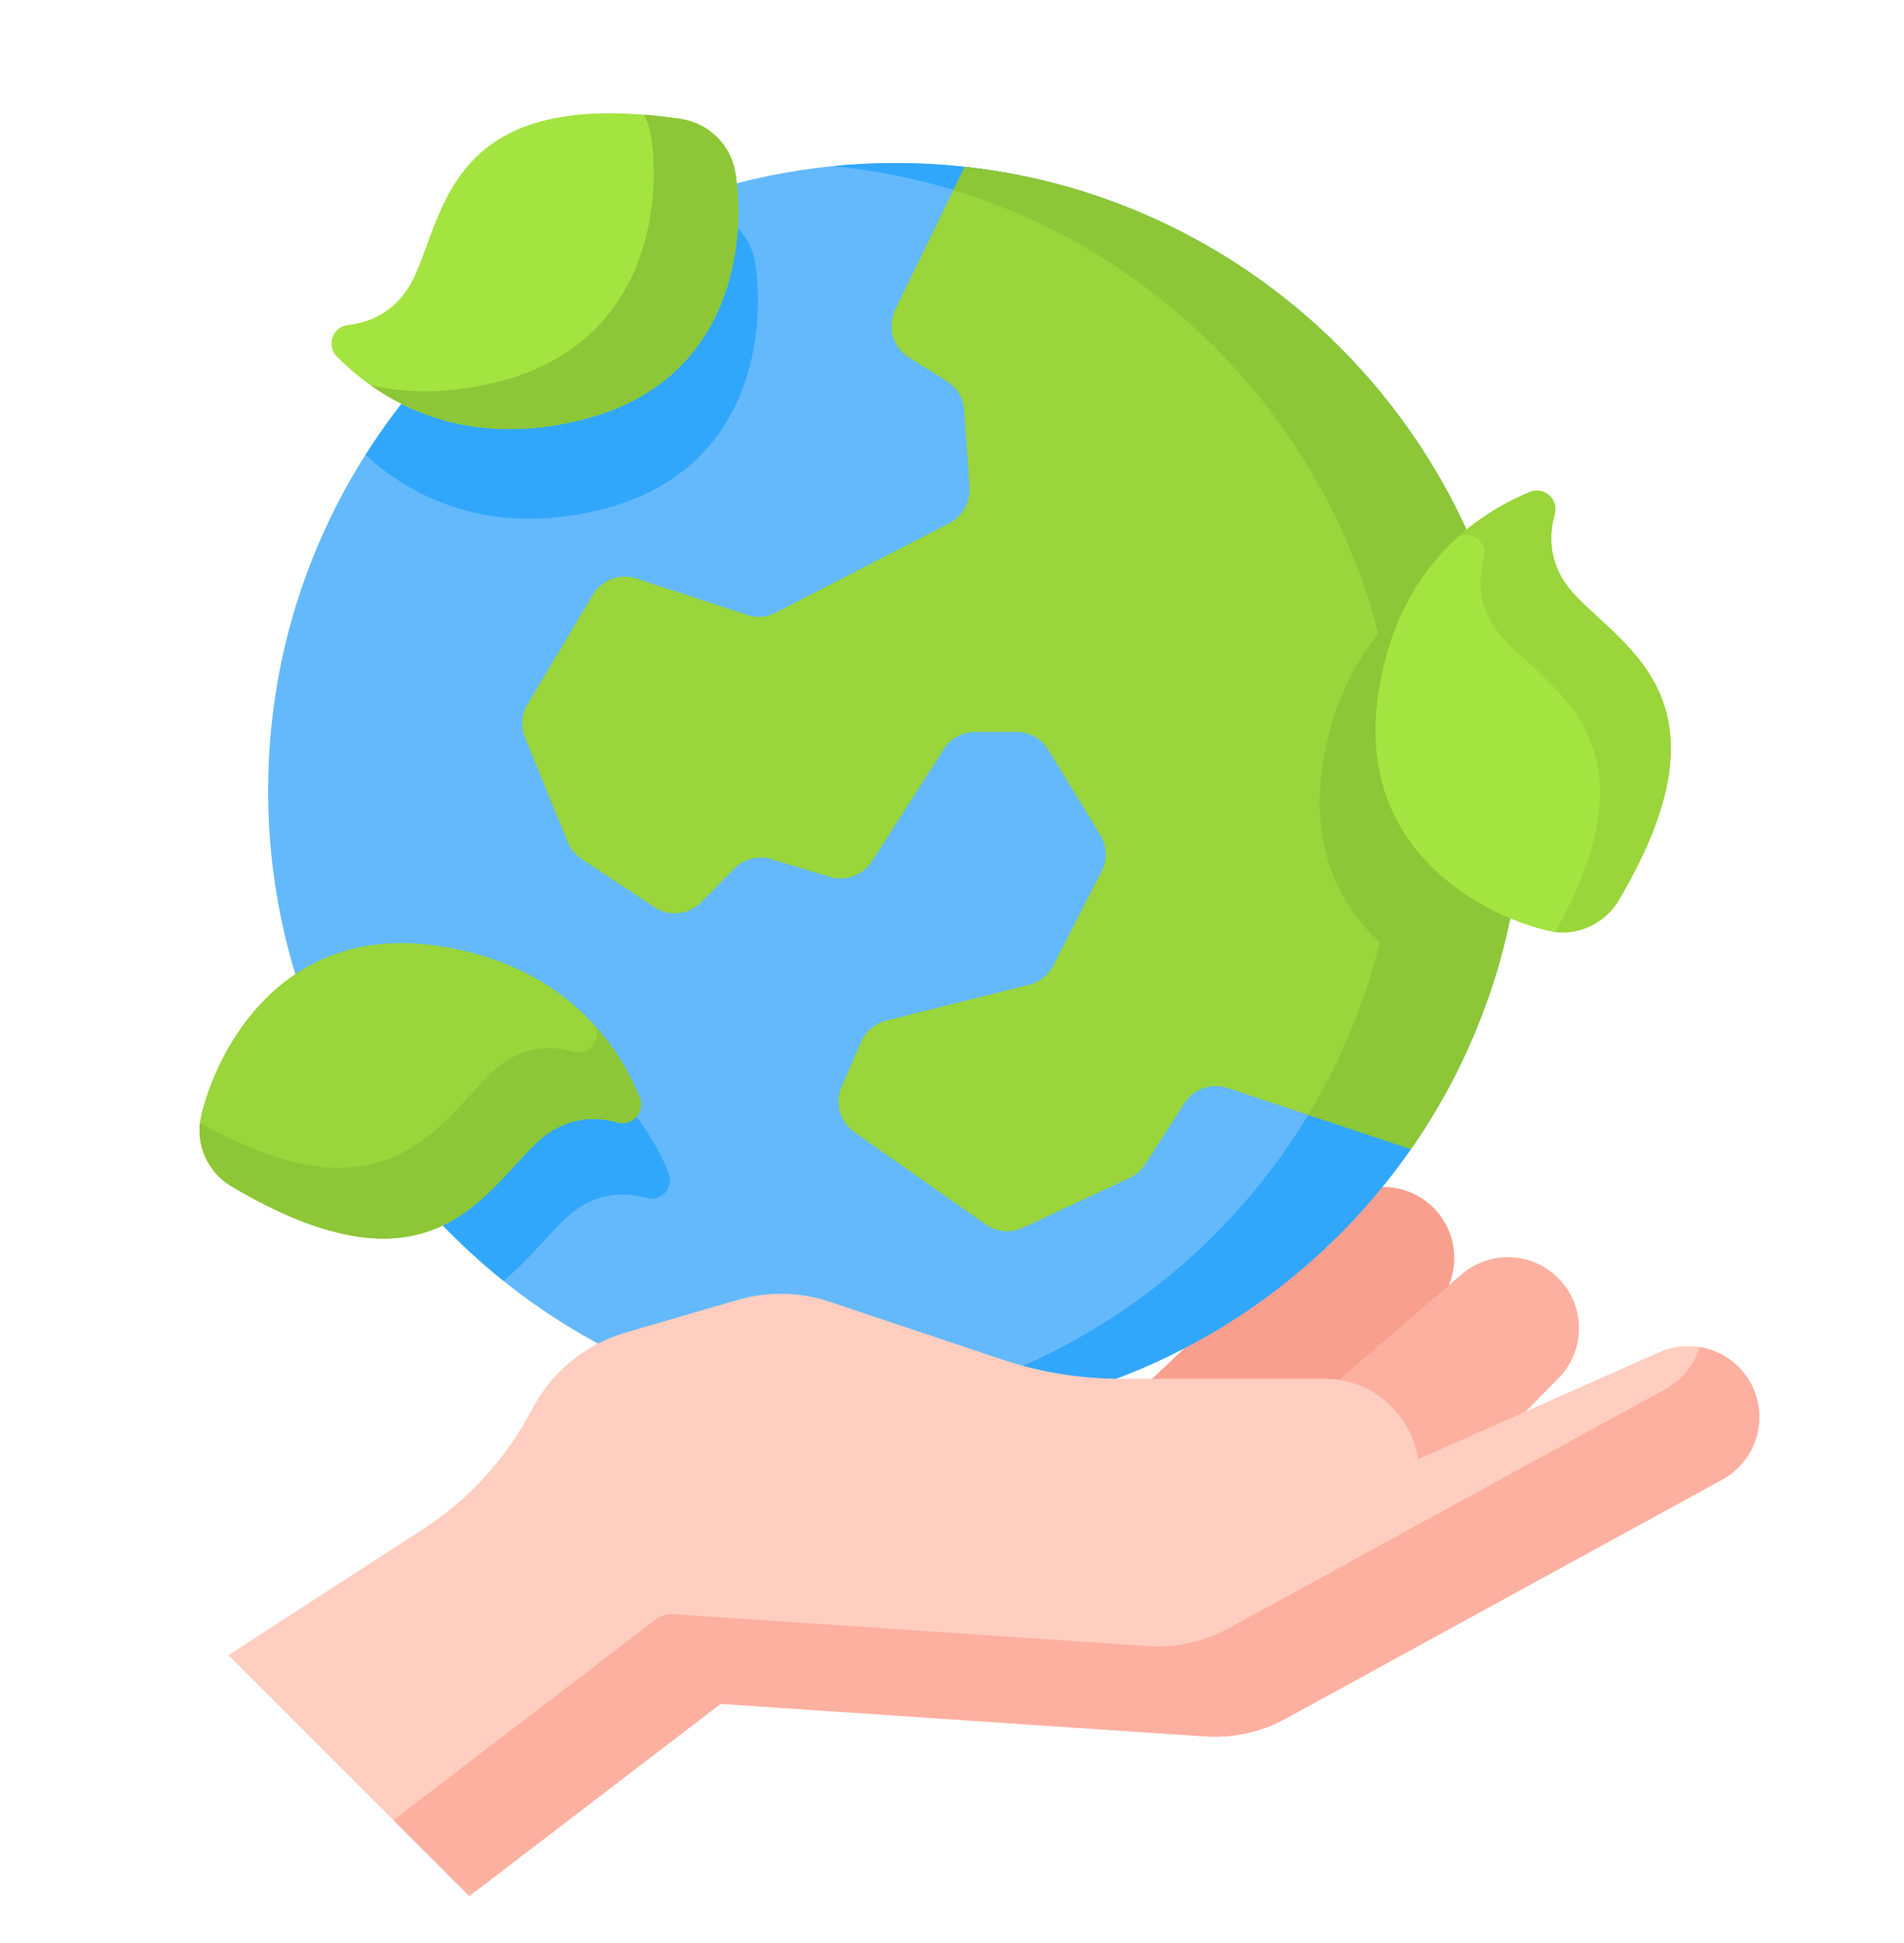
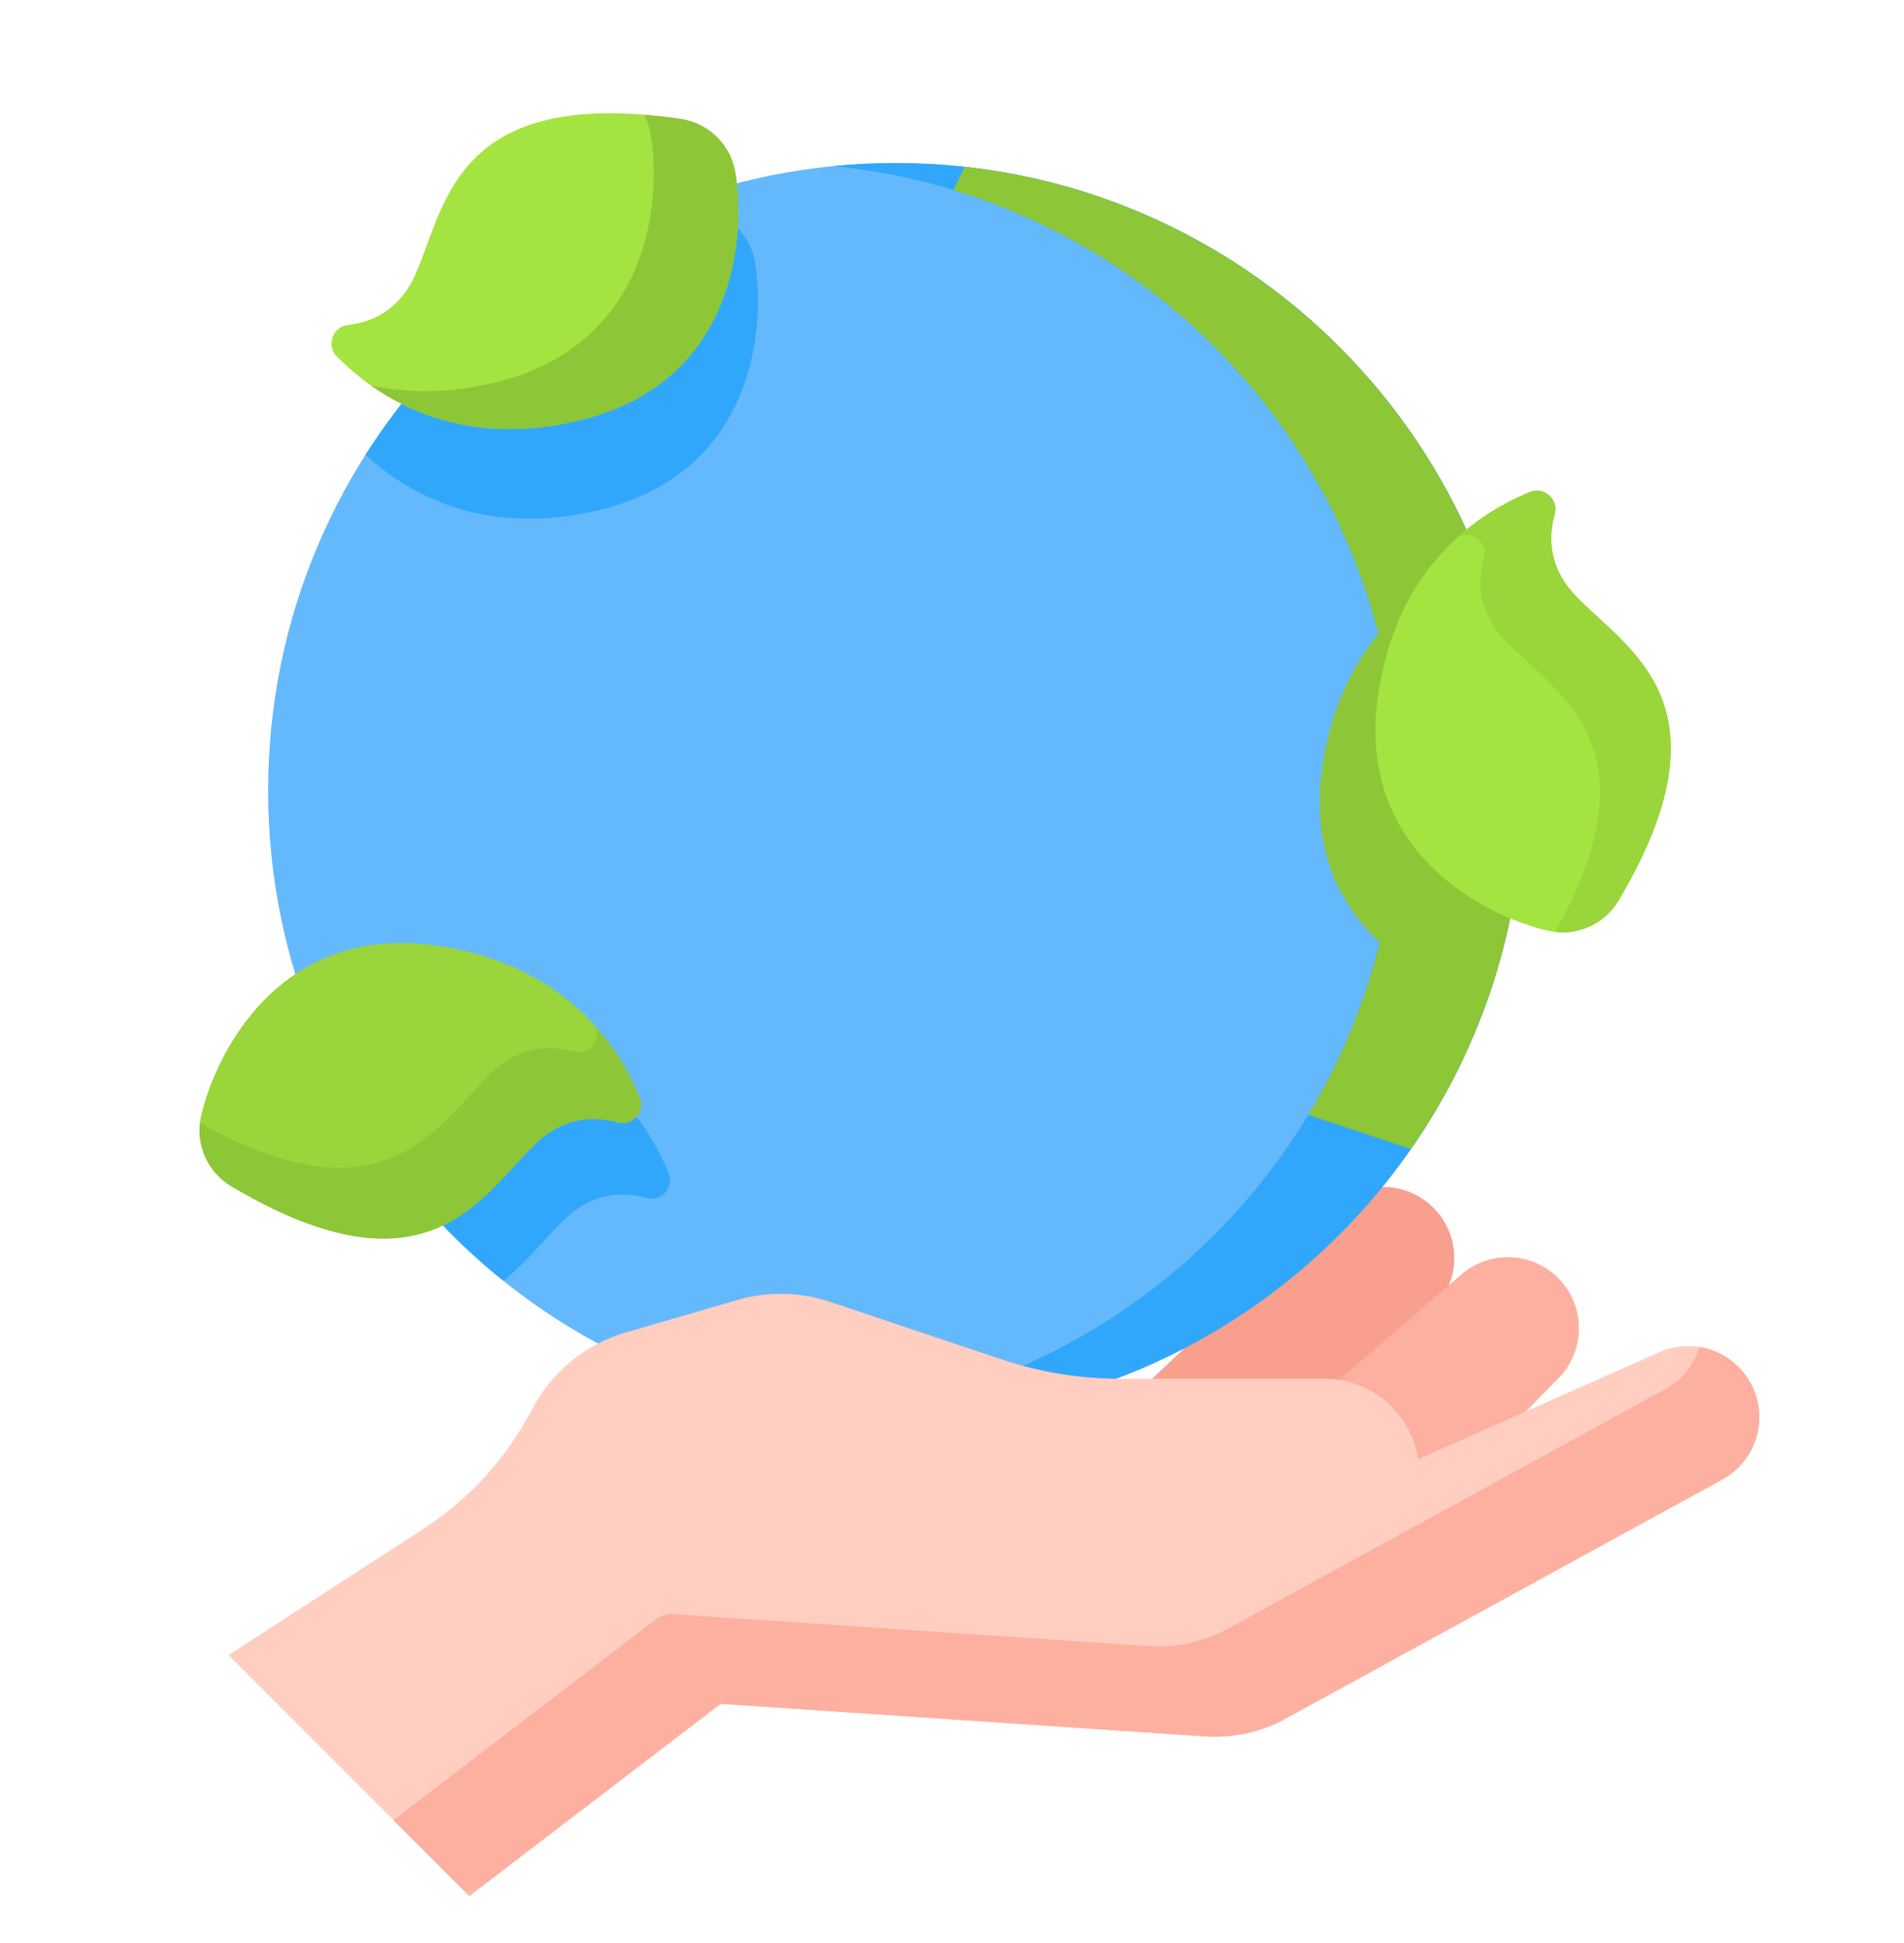
<svg xmlns="http://www.w3.org/2000/svg" width="50" height="51" viewBox="0 0 50 51" fill="none">
  <mask id="mask0_729_1997" style="mask-type:luminance" maskUnits="userSpaceOnUse" x="0" y="0" width="50" height="51">
    <path d="M0 0.5H50V50.5H0V0.5Z" fill="white" />
  </mask>
  <g mask="url(#mask0_729_1997)">
    <path d="M28.48 37.869C29.881 38.543 31.283 39.215 32.684 39.886L37.714 34.266C38.449 33.445 38.316 32.17 37.429 31.518C36.702 30.984 35.697 31.046 35.042 31.665L28.48 37.869Z" fill="#F89F8E" />
    <path d="M31.537 39.341C32.905 40.079 34.273 40.816 35.642 41.552L40.929 36.173C41.701 35.387 41.628 34.108 40.773 33.415C40.433 33.14 40.008 32.992 39.57 32.999C39.133 33.005 38.712 33.165 38.381 33.45L31.537 39.341Z" fill="#FDB0A0" />
    <path d="M39.997 20.757C39.997 29.858 32.62 37.235 23.519 37.235C14.418 37.235 7.041 29.858 7.041 20.757C7.041 11.657 14.418 4.279 23.519 4.279C32.62 4.279 39.997 11.657 39.997 20.757Z" fill="#64B9FC" />
    <path d="M39.998 20.757C39.998 29.858 32.62 37.236 23.52 37.236C22.967 37.236 22.42 37.209 21.881 37.155C30.212 36.332 36.718 29.304 36.718 20.757C36.718 12.21 30.212 5.183 21.881 4.359C22.42 4.305 22.967 4.279 23.52 4.279C32.62 4.279 39.998 11.656 39.998 20.757Z" fill="#31A7FB" />
-     <path d="M39.999 20.757C39.999 24.252 38.911 27.494 37.053 30.161L32.234 28.556C32.028 28.488 31.805 28.489 31.601 28.562C31.396 28.634 31.221 28.772 31.104 28.954L30.068 30.564C29.968 30.719 29.827 30.842 29.66 30.92L26.859 32.226C26.704 32.299 26.532 32.329 26.361 32.314C26.19 32.299 26.026 32.239 25.885 32.14L22.434 29.714C22.249 29.584 22.116 29.395 22.055 29.178C21.994 28.961 22.01 28.73 22.101 28.524L22.615 27.347C22.675 27.21 22.765 27.089 22.879 26.992C22.993 26.896 23.128 26.827 23.272 26.791L27.027 25.848C27.162 25.814 27.288 25.752 27.397 25.665C27.506 25.579 27.595 25.47 27.659 25.346L28.929 22.867C29.005 22.718 29.042 22.552 29.035 22.385C29.029 22.218 28.98 22.055 28.892 21.913L27.526 19.678C27.439 19.535 27.317 19.418 27.171 19.336C27.025 19.254 26.86 19.211 26.693 19.211H25.609C25.446 19.211 25.285 19.252 25.141 19.331C24.997 19.409 24.876 19.522 24.788 19.66L22.895 22.609C22.78 22.787 22.61 22.924 22.41 22.997C22.211 23.071 21.993 23.077 21.789 23.015L20.259 22.552C20.088 22.5 19.907 22.496 19.734 22.54C19.561 22.584 19.404 22.675 19.279 22.802L18.417 23.679C18.259 23.841 18.048 23.943 17.823 23.966C17.597 23.99 17.371 23.935 17.181 23.81L15.272 22.546C15.109 22.438 14.981 22.283 14.907 22.101L13.787 19.359C13.73 19.219 13.706 19.068 13.718 18.917C13.729 18.766 13.775 18.62 13.853 18.49L15.569 15.612C15.683 15.421 15.858 15.275 16.067 15.197C16.275 15.12 16.503 15.115 16.714 15.185L19.617 16.141C19.74 16.182 19.87 16.198 19.999 16.188C20.128 16.177 20.254 16.142 20.369 16.082L24.933 13.732C25.102 13.644 25.242 13.509 25.336 13.343C25.43 13.177 25.473 12.987 25.46 12.797L25.322 10.767C25.311 10.612 25.264 10.463 25.184 10.33C25.105 10.197 24.994 10.085 24.863 10.004L23.871 9.387C23.666 9.259 23.515 9.06 23.448 8.828C23.381 8.596 23.402 8.347 23.508 8.13L25.335 4.378C33.582 5.281 39.999 12.27 39.999 20.757Z" fill="#99D53B" />
    <path d="M39.998 20.757C39.998 24.252 38.91 27.494 37.053 30.161L34.356 29.263C35.855 26.78 36.719 23.869 36.719 20.757C36.719 13.325 31.799 7.041 25.037 4.989L25.334 4.378C33.581 5.281 39.998 12.27 39.998 20.757Z" fill="#8DC637" />
    <path d="M39.999 20.757C39.999 22.696 39.664 24.556 39.049 26.284C37.352 25.841 34.147 24.133 34.725 20.136C35.216 16.749 37.369 15.353 38.711 14.804C38.767 14.781 38.822 14.77 38.876 14.768C39.602 16.624 39.999 18.644 39.999 20.757Z" fill="#8DC637" />
    <path d="M16.979 31.446C16.391 31.28 15.599 31.276 14.85 31.982C14.357 32.447 13.866 33.097 13.22 33.619C11.209 32.007 9.585 29.934 8.508 27.559C9.434 26.936 10.653 26.578 12.228 26.805C15.615 27.296 17.011 29.449 17.559 30.792C17.712 31.166 17.368 31.555 16.979 31.446Z" fill="#31A7FB" />
    <path d="M15.81 13.369C12.728 14.145 10.688 12.942 9.598 11.94C11.48 8.974 14.285 6.649 17.608 5.372C17.858 5.402 18.114 5.437 18.378 5.475C18.514 5.494 18.647 5.529 18.774 5.58C19.329 5.801 19.73 6.295 19.827 6.884C20.104 8.557 19.839 12.354 15.81 13.369Z" fill="#31A7FB" />
    <path d="M45.878 36.149C45.632 35.788 45.267 35.524 44.847 35.404C44.427 35.284 43.978 35.315 43.578 35.492L37.239 38.303C37.059 37.107 36.028 36.19 34.781 36.19H29.419C28.363 36.19 27.314 36.019 26.313 35.684L21.788 34.169C21.005 33.907 20.161 33.89 19.369 34.121L16.43 34.976C15.905 35.129 15.415 35.387 14.992 35.734C14.569 36.082 14.22 36.511 13.968 36.997C13.306 38.269 12.326 39.348 11.123 40.127L6 43.444L12.323 49.768L18.923 44.723L31.651 45.578C32.382 45.628 33.112 45.467 33.755 45.115L45.23 38.835C46.196 38.306 46.497 37.06 45.878 36.149Z" fill="#FFCEC0" />
    <path d="M45.231 38.834L33.755 45.114C33.113 45.466 32.383 45.627 31.652 45.578L18.923 44.723L12.324 49.768L10.33 47.774L17.22 42.507C17.352 42.406 17.517 42.357 17.683 42.368L30.153 43.206C30.884 43.255 31.614 43.094 32.258 42.743L43.733 36.462C43.947 36.346 44.136 36.188 44.29 35.998C44.443 35.808 44.557 35.589 44.626 35.355C44.878 35.395 45.119 35.486 45.335 35.623C45.55 35.759 45.735 35.939 45.879 36.15C46.497 37.06 46.197 38.306 45.231 38.834Z" fill="#FDB0A0" />
    <path d="M5.759 30.895C5.33 30.479 5.147 29.87 5.282 29.289C5.664 27.636 7.353 24.227 11.466 24.822C14.853 25.312 16.249 27.466 16.797 28.808C16.95 29.182 16.605 29.572 16.217 29.462C15.629 29.296 14.836 29.292 14.088 29.998C12.665 31.338 11.271 34.216 6.085 31.144C5.967 31.074 5.857 30.991 5.759 30.895Z" fill="#99D53B" />
    <path d="M16.218 29.462C15.63 29.297 14.838 29.292 14.089 29.997C12.667 31.339 11.273 34.216 6.087 31.144C5.968 31.074 5.858 30.991 5.76 30.895C5.572 30.713 5.428 30.49 5.34 30.243C5.252 29.997 5.222 29.733 5.251 29.474C10.172 32.236 11.536 29.453 12.929 28.14C13.678 27.434 14.47 27.438 15.059 27.605C15.446 27.714 15.791 27.324 15.639 26.95C15.637 26.946 15.635 26.941 15.633 26.936C16.212 27.583 16.575 28.262 16.799 28.808C16.952 29.182 16.607 29.572 16.218 29.462Z" fill="#8DC637" />
    <path d="M18.259 3.225C18.813 3.446 19.214 3.94 19.311 4.529C19.587 6.202 19.323 9.998 15.294 11.014C11.975 11.85 9.864 10.39 8.846 9.358C8.562 9.07 8.732 8.579 9.134 8.532C9.74 8.462 10.475 8.164 10.898 7.226C11.704 5.445 11.897 2.254 17.862 3.119C17.998 3.139 18.131 3.175 18.259 3.225Z" fill="#A3E440" />
    <path d="M15.293 11.014C12.748 11.656 10.912 10.946 9.736 10.114C10.67 10.325 11.779 10.348 13.073 10.022C17.102 9.007 17.367 5.211 17.09 3.537C17.059 3.353 16.999 3.175 16.91 3.01C17.209 3.035 17.526 3.07 17.861 3.119C17.997 3.139 18.13 3.174 18.258 3.225C18.812 3.446 19.213 3.94 19.31 4.529C19.587 6.203 19.323 9.998 15.293 11.014Z" fill="#8DC637" />
    <path d="M42.261 23.954C41.845 24.382 41.236 24.565 40.655 24.431C39.002 24.049 35.593 22.359 36.188 18.247C36.678 14.859 38.832 13.464 40.174 12.915C40.548 12.762 40.938 13.107 40.828 13.495C40.662 14.084 40.658 14.876 41.364 15.624C42.704 17.047 45.582 18.441 42.51 23.627C42.44 23.745 42.357 23.855 42.261 23.954Z" fill="#A3E440" />
    <path d="M40.829 13.496C40.663 14.084 40.659 14.876 41.364 15.625C42.705 17.047 45.582 18.441 42.51 23.627C42.441 23.746 42.357 23.856 42.261 23.954C42.079 24.142 41.856 24.286 41.61 24.374C41.363 24.462 41.1 24.493 40.84 24.463C43.603 19.542 40.819 18.178 39.506 16.785C38.801 16.037 38.804 15.244 38.971 14.656C39.081 14.268 38.691 13.923 38.317 14.075C38.312 14.077 38.307 14.079 38.303 14.081C38.949 13.502 39.628 13.139 40.175 12.915C40.549 12.762 40.939 13.107 40.829 13.496Z" fill="#99D53B" />
  </g>
</svg>